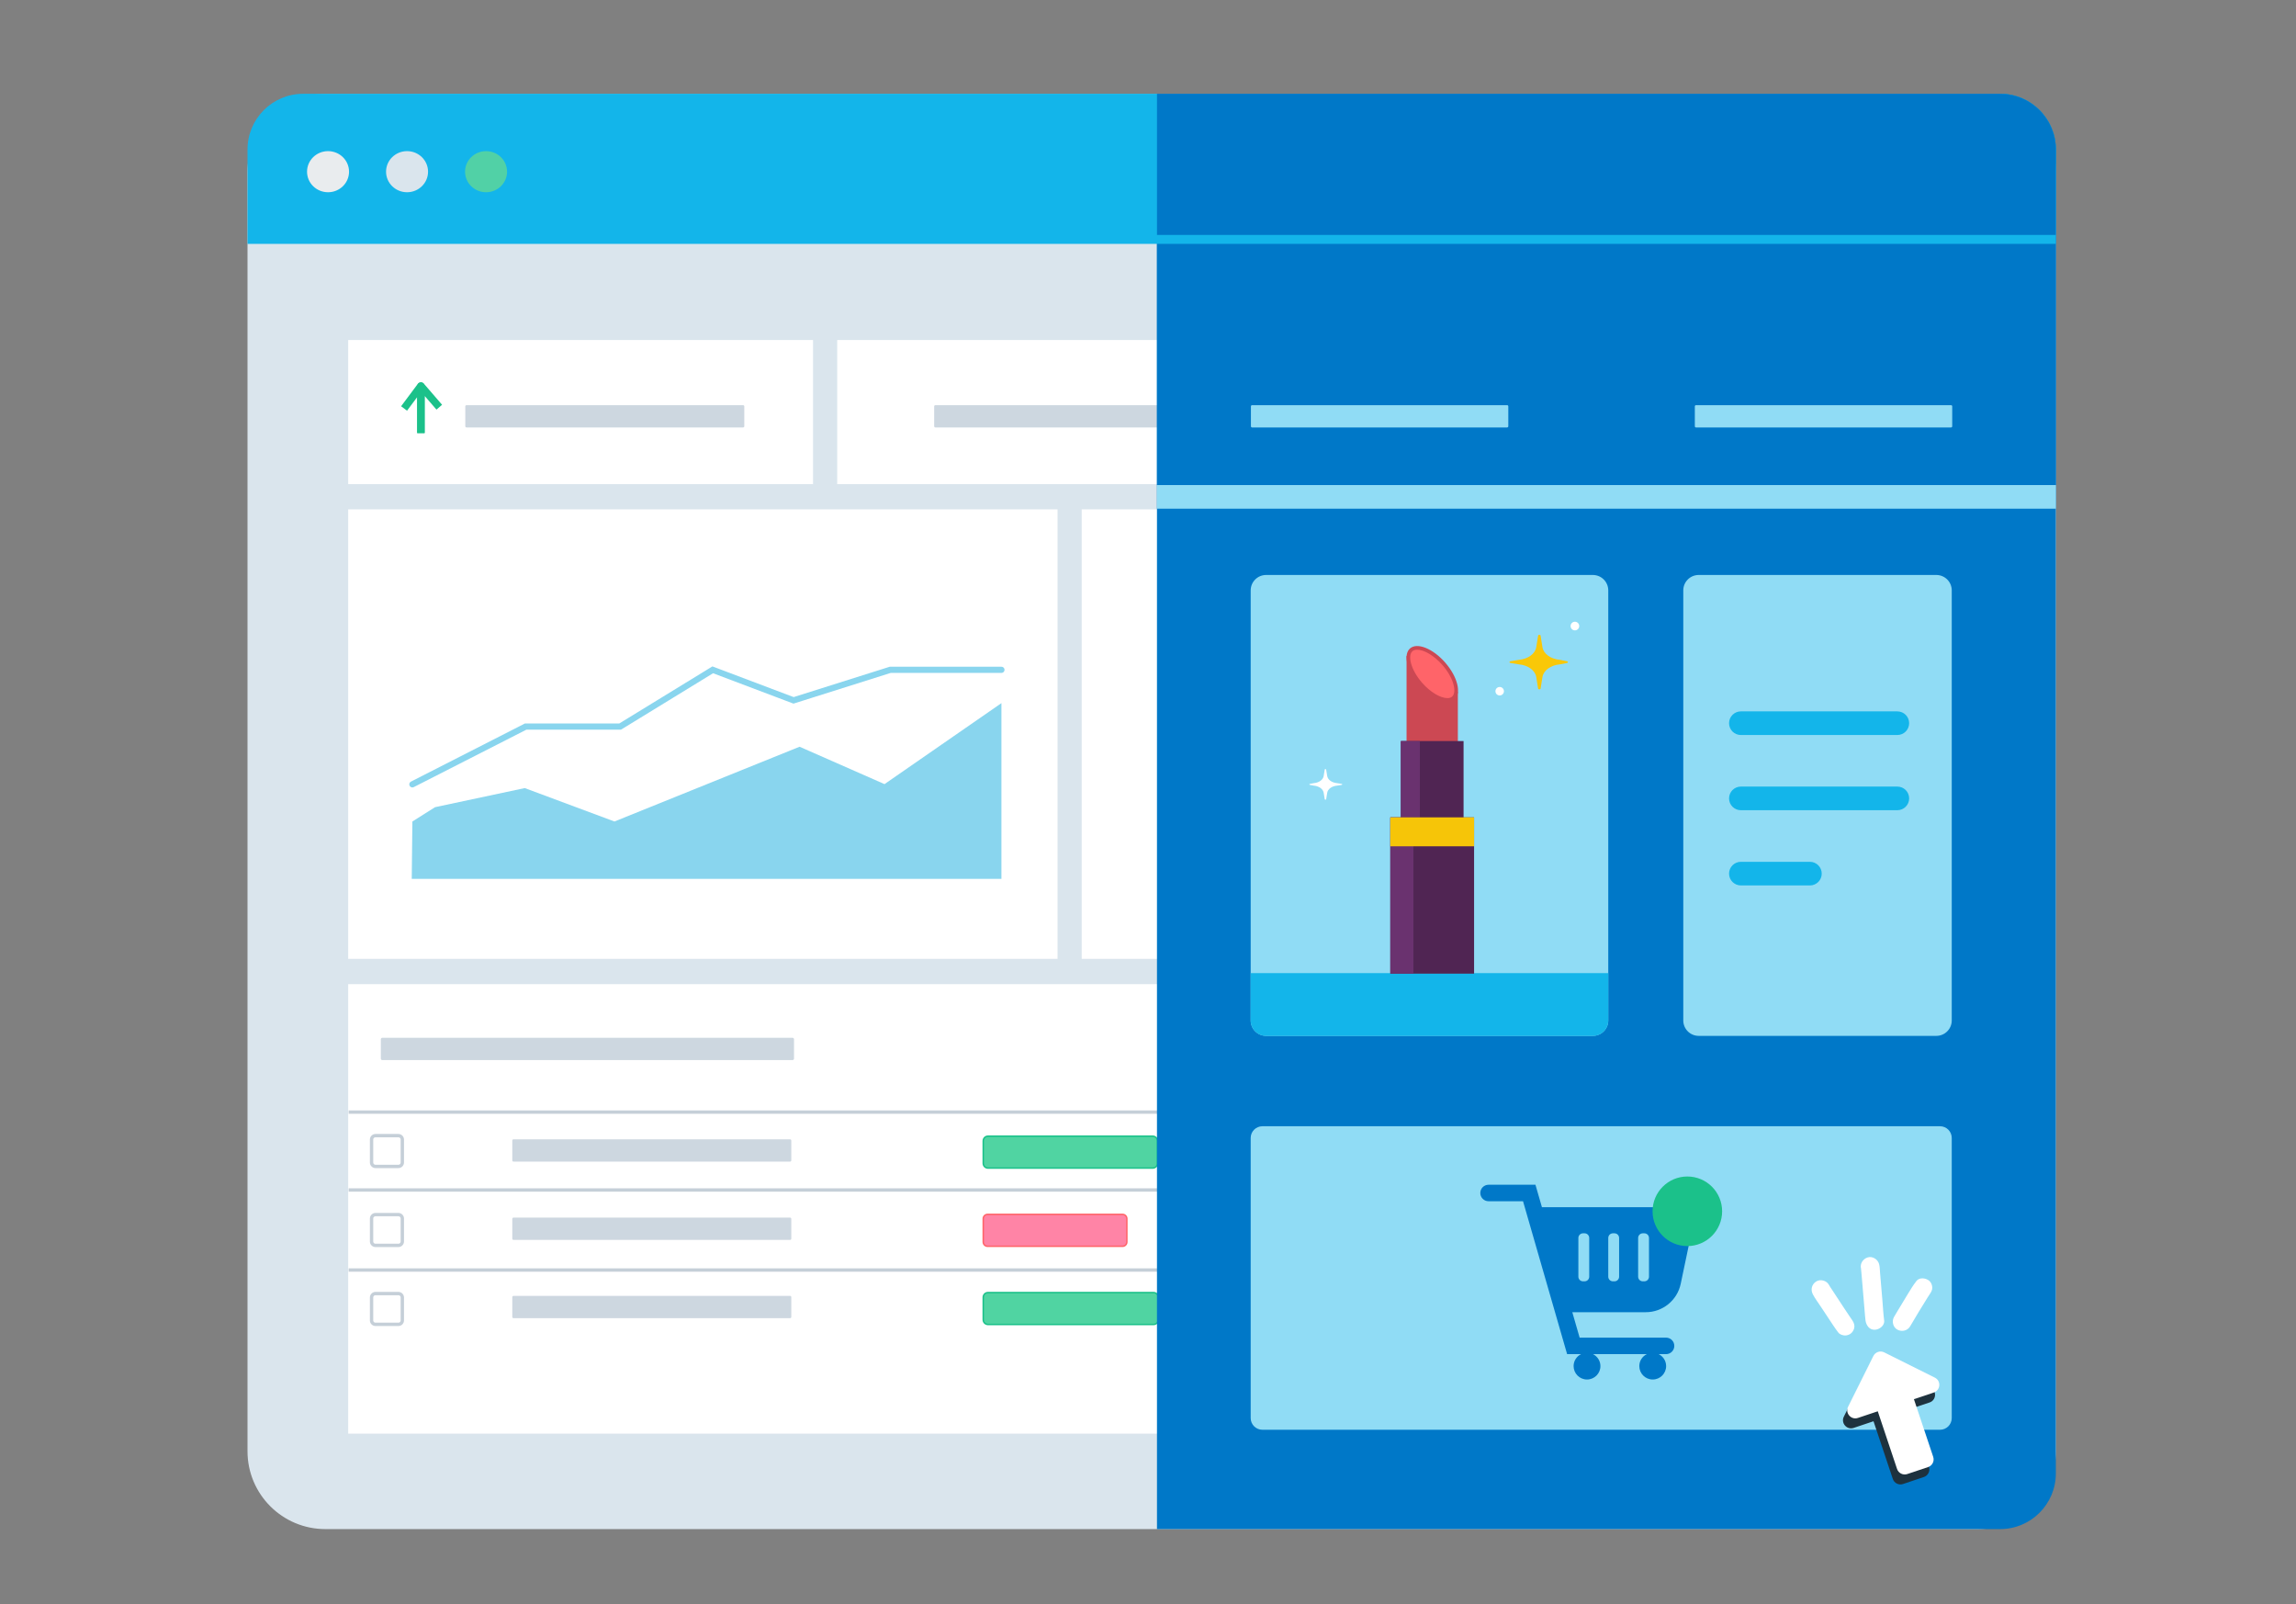
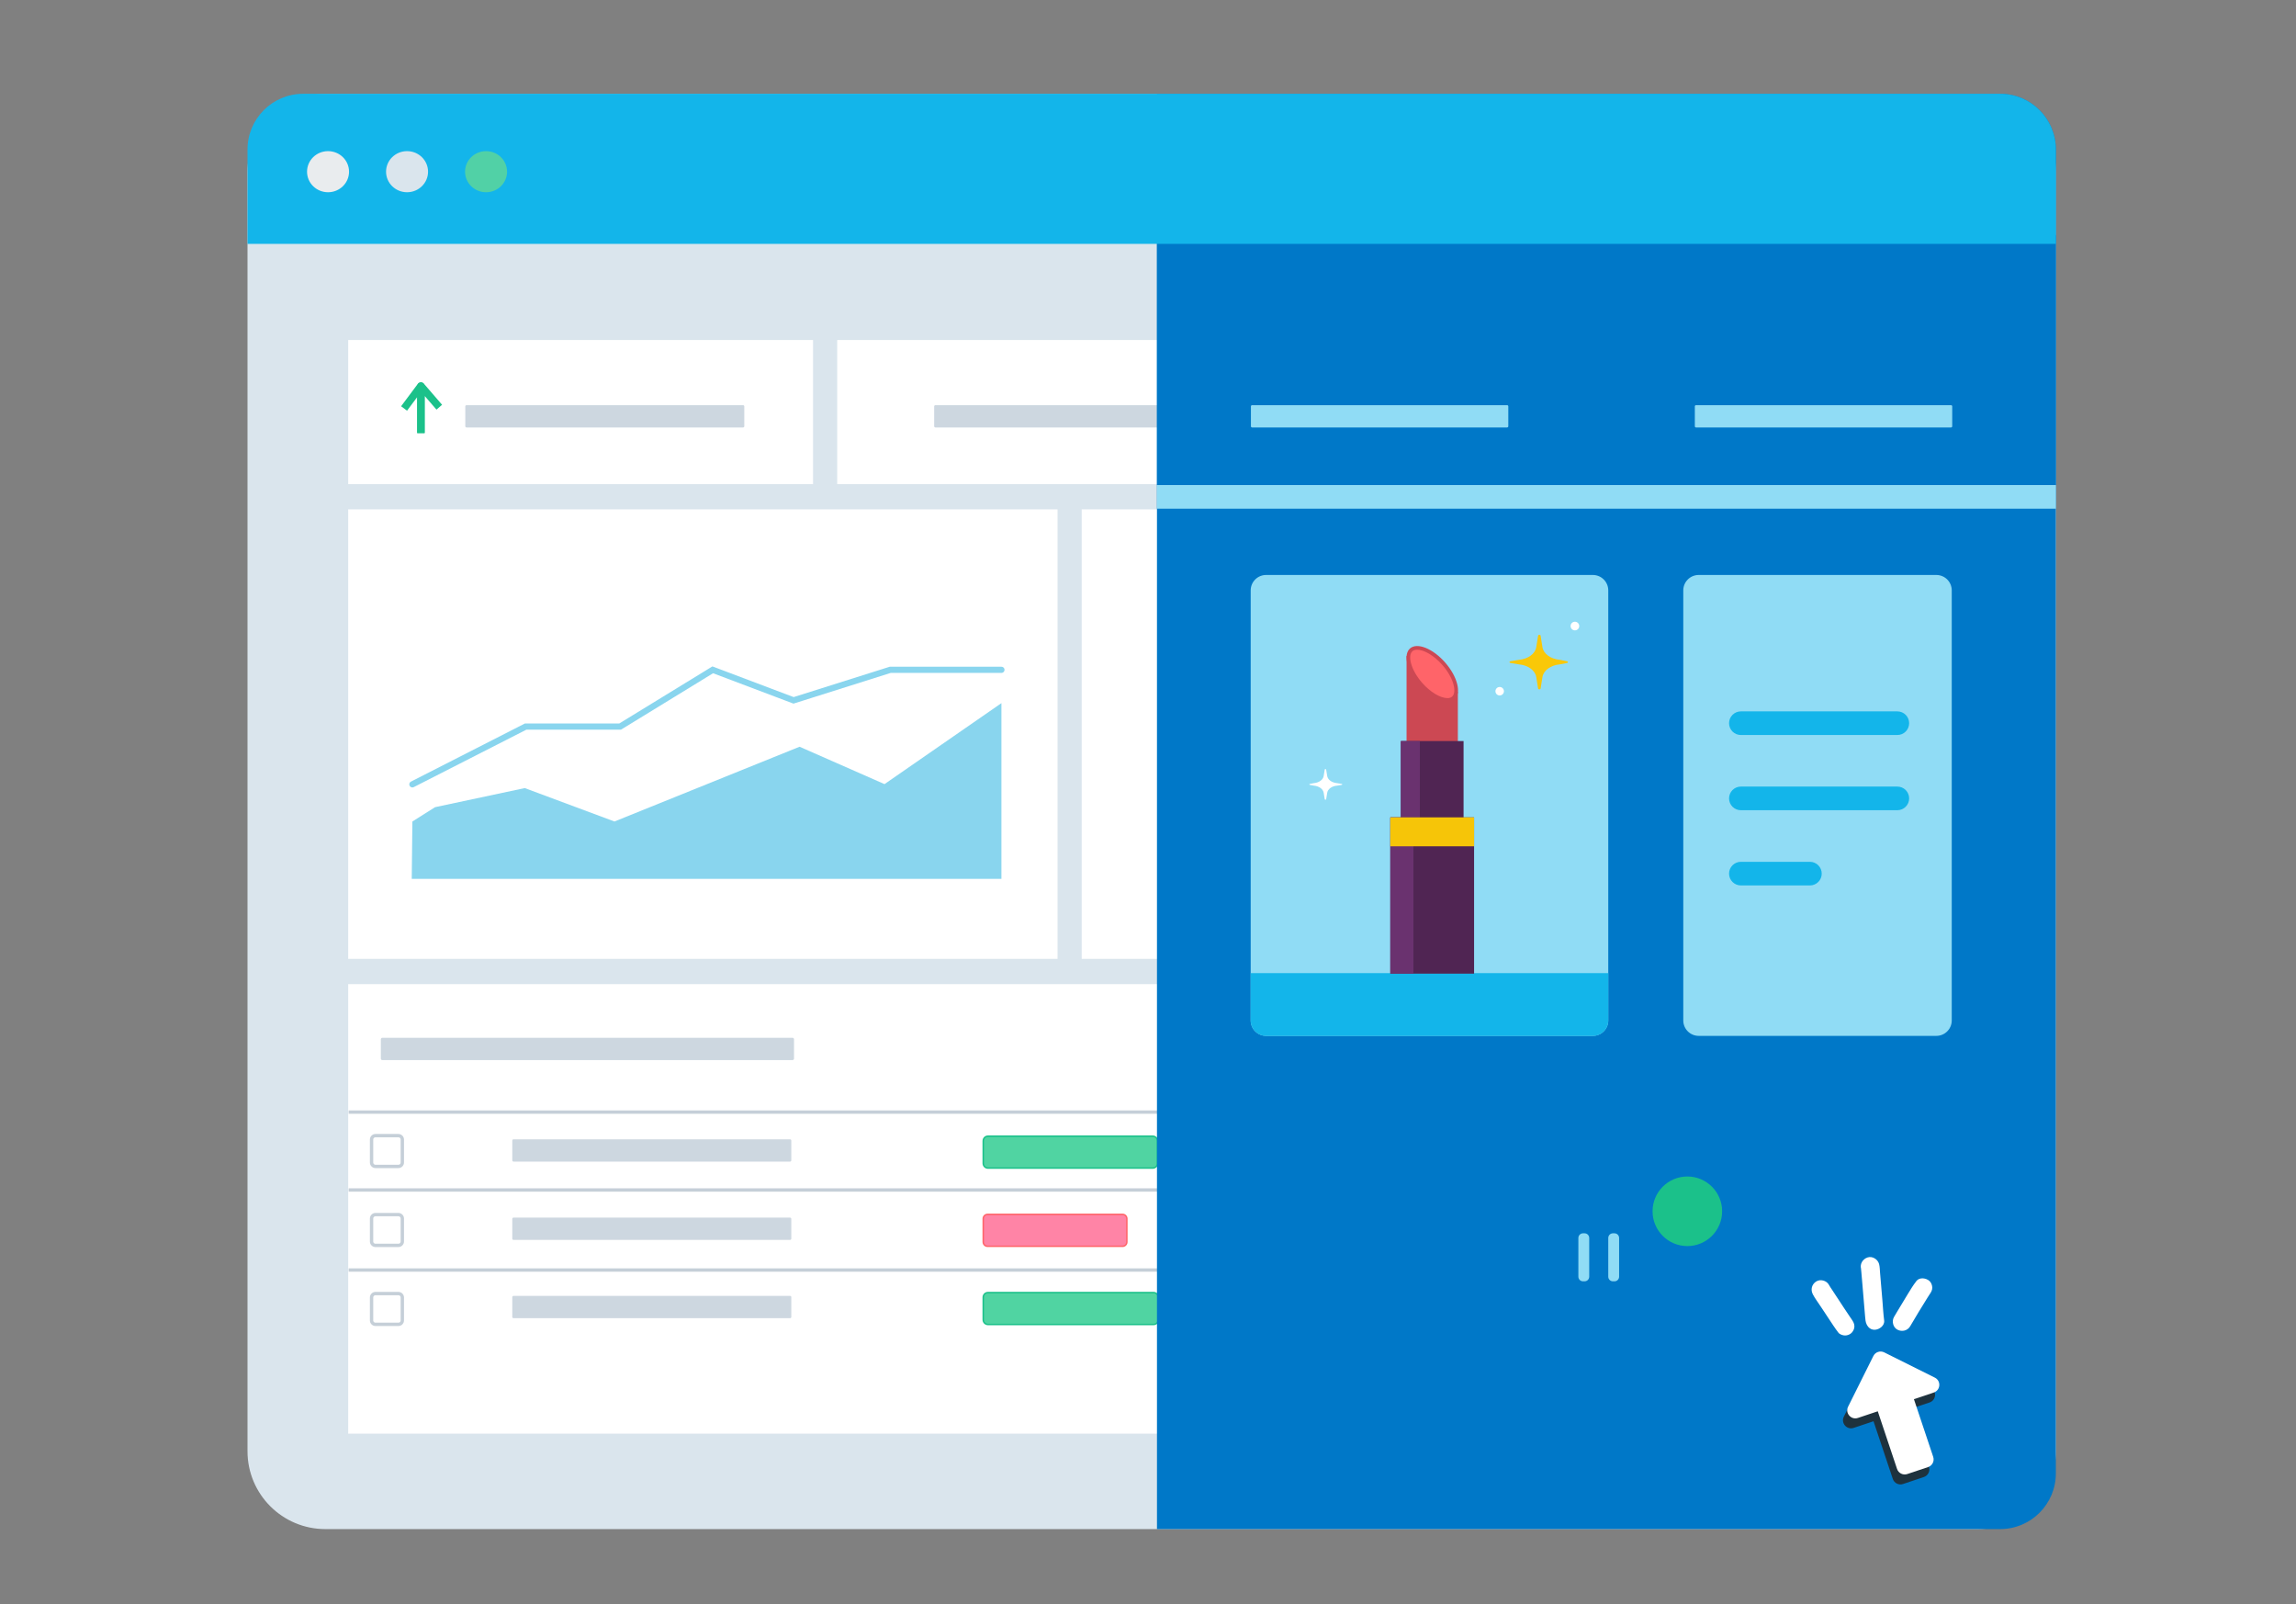
<svg xmlns="http://www.w3.org/2000/svg" width="1134" height="792" viewBox="0 0 1134 792" fill="none">
  <rect x="0" y="0" width="1134" height="792" fill="#808080" stroke="none" />
  <g clip-path="url(#clip0_317_70245)">
    <path d="M976.944 46.307H160.687C139.456 46.307 122.245 63.518 122.245 84.749V716.555C122.245 737.786 139.456 754.997 160.687 754.997H976.944C998.176 754.997 1015.39 737.786 1015.39 716.555V84.749C1015.39 63.518 998.176 46.307 976.944 46.307Z" fill="#DAE5ED" />
    <path d="M401.561 167.887H171.974V239.03H401.561V167.887Z" fill="white" />
    <path d="M522.328 251.5H171.974V473.443H522.328V251.5Z" fill="white" />
    <path d="M884.608 485.924H171.974V707.867H884.608V485.924Z" fill="white" />
    <path d="M884.608 251.5H534.253V473.443H884.608V251.5Z" fill="white" />
    <path d="M643.084 167.887H413.497V239.03H643.084V167.887Z" fill="white" />
    <path d="M884.608 167.887H655.021V239.03H884.608V167.887Z" fill="white" />
    <path d="M624.165 289.479H585.641V433.945H624.165V289.479Z" fill="#89D5EE" />
-     <path d="M698.695 301.322H660.171V433.945H698.695V301.322Z" fill="#89D5EE" />
    <path d="M773.213 371.594H734.689V433.944H773.213V371.594Z" fill="#89D5EE" />
    <path d="M847.743 417.217H809.22V433.944H847.743V417.217Z" fill="#89D5EE" />
    <path d="M203.676 387.277L259.646 358.741H306.301L352.029 330.727L391.944 345.807L439.69 330.727H494.604" stroke="#89D5EE" stroke-width="3.05" stroke-miterlimit="10" stroke-linecap="round" />
    <path d="M203.677 405.617L214.87 398.552L259.171 389.121L303.483 405.617L394.914 368.705L436.86 387.161L494.605 347.176V433.944H203.363L203.677 405.617Z" fill="#89D5EE" />
    <path d="M367.004 200.053H230.414C230.081 200.053 229.811 200.323 229.811 200.656V210.458C229.811 210.791 230.081 211.061 230.414 211.061H367.004C367.337 211.061 367.607 210.791 367.607 210.458V200.656C367.607 200.323 367.337 200.053 367.004 200.053Z" fill="#CDD7E0" />
    <path d="M598.587 200.053H461.997C461.664 200.053 461.394 200.323 461.394 200.656V210.458C461.394 210.791 461.664 211.061 461.997 211.061H598.587C598.92 211.061 599.19 210.791 599.19 210.458V200.656C599.19 200.323 598.92 200.053 598.587 200.053Z" fill="#CDD7E0" />
    <path d="M390.216 562.541H253.626C253.293 562.541 253.023 562.811 253.023 563.144V572.946C253.023 573.279 253.293 573.549 253.626 573.549H390.216C390.549 573.549 390.819 573.279 390.819 572.946V563.144C390.819 562.811 390.549 562.541 390.216 562.541Z" fill="#CDD7E0" />
    <path d="M391.434 512.418H188.828C188.425 512.418 188.098 512.745 188.098 513.149V522.696C188.098 523.099 188.425 523.426 188.828 523.426H391.434C391.838 523.426 392.165 523.099 392.165 522.696V513.149C392.165 512.745 391.838 512.418 391.434 512.418Z" fill="#CDD7E0" />
    <path d="M390.216 601.205H253.626C253.293 601.205 253.023 601.475 253.023 601.808V611.61C253.023 611.943 253.293 612.213 253.626 612.213H390.216C390.549 612.213 390.819 611.943 390.819 611.61V601.808C390.819 601.475 390.549 601.205 390.216 601.205Z" fill="#CDD7E0" />
    <path d="M390.216 639.855H253.626C253.293 639.855 253.023 640.126 253.023 640.459V650.261C253.023 650.594 253.293 650.864 253.626 650.864H390.216C390.549 650.864 390.819 650.594 390.819 650.261V640.459C390.819 640.126 390.549 639.855 390.216 639.855Z" fill="#CDD7E0" />
    <path d="M836.248 200.053H699.658C699.325 200.053 699.055 200.323 699.055 200.656V210.458C699.055 210.791 699.325 211.061 699.658 211.061H836.248C836.581 211.061 836.851 210.791 836.851 210.458V200.656C836.851 200.323 836.581 200.053 836.248 200.053Z" fill="#CDD7E0" />
    <path d="M199.57 201.689L207.841 190.611V213.823" stroke="#1BC18A" stroke-width="3.66" stroke-linejoin="round" />
    <path d="M216.958 201.051L207.945 190.611V213.823" stroke="#1BC18A" stroke-width="3.66" stroke-linejoin="round" />
    <path d="M569.308 560.988H487.981C486.68 560.988 485.626 562.043 485.626 563.343V574.398C485.626 575.698 486.68 576.753 487.981 576.753H569.308C570.609 576.753 571.663 575.698 571.663 574.398V563.343C571.663 562.043 570.609 560.988 569.308 560.988Z" fill="#50D4A2" stroke="#1BC18A" stroke-width="0.72" stroke-miterlimit="10" />
    <path d="M569.726 638.209H487.981C486.68 638.209 485.626 639.263 485.626 640.564V651.619C485.626 652.919 486.68 653.973 487.981 653.973H569.726C571.026 653.973 572.081 652.919 572.081 651.619V640.564C572.081 639.263 571.026 638.209 569.726 638.209Z" fill="#50D4A2" stroke="#1BC18A" stroke-width="0.72" stroke-miterlimit="10" />
    <path d="M554.426 599.604H487.76C486.582 599.604 485.626 600.559 485.626 601.738V613.234C485.626 614.412 486.582 615.368 487.76 615.368H554.426C555.604 615.368 556.56 614.412 556.56 613.234V601.738C556.56 600.559 555.604 599.604 554.426 599.604Z" fill="#FF84A6" stroke="#FF6469" stroke-width="0.72" stroke-miterlimit="10" />
    <path d="M712.673 502.268H647.864C645.647 502.268 643.85 504.065 643.85 506.281V529.841C643.85 532.057 645.647 533.854 647.864 533.854H712.673C714.89 533.854 716.686 532.057 716.686 529.841V506.281C716.686 504.065 714.89 502.268 712.673 502.268Z" fill="white" stroke="#C5CFD8" stroke-width="1.65" stroke-miterlimit="10" />
    <path d="M847.569 502.268H734.887C732.004 502.268 729.667 504.605 729.667 507.488V528.634C729.667 531.517 732.004 533.854 734.887 533.854H847.569C850.452 533.854 852.789 531.517 852.789 528.634V507.488C852.789 504.605 850.452 502.268 847.569 502.268Z" fill="#C5CFD8" />
    <path d="M866.732 512.638C868.18 512.638 869.354 511.464 869.354 510.016C869.354 508.568 868.18 507.395 866.732 507.395C865.285 507.395 864.111 508.568 864.111 510.016C864.111 511.464 865.285 512.638 866.732 512.638Z" fill="#371F38" />
    <path d="M866.732 521.628C868.18 521.628 869.354 520.454 869.354 519.006C869.354 517.558 868.18 516.385 866.732 516.385C865.285 516.385 864.111 517.558 864.111 519.006C864.111 520.454 865.285 521.628 866.732 521.628Z" fill="#371F38" />
    <path d="M866.732 530.606C868.18 530.606 869.354 529.433 869.354 527.985C869.354 526.537 868.18 525.363 866.732 525.363C865.285 525.363 864.111 526.537 864.111 527.985C864.111 529.433 865.285 530.606 866.732 530.606Z" fill="#371F38" />
    <path d="M172.194 549.109H884.283" stroke="#C5CFD8" stroke-width="1.65" stroke-miterlimit="10" />
    <path d="M172.194 587.562H884.283" stroke="#C5CFD8" stroke-width="1.65" stroke-miterlimit="10" />
    <path d="M172.194 627.084H884.283" stroke="#C5CFD8" stroke-width="1.65" stroke-miterlimit="10" />
    <path d="M196.774 560.732H185.453C184.383 560.732 183.516 561.6 183.516 562.67V573.991C183.516 575.061 184.383 575.928 185.453 575.928H196.774C197.844 575.928 198.712 575.061 198.712 573.991V562.67C198.712 561.6 197.844 560.732 196.774 560.732Z" fill="white" stroke="#C5CFD8" stroke-width="1.65" stroke-miterlimit="10" />
    <path d="M196.774 599.721H185.453C184.383 599.721 183.516 600.588 183.516 601.658V612.979C183.516 614.049 184.383 614.917 185.453 614.917H196.774C197.844 614.917 198.712 614.049 198.712 612.979V601.658C198.712 600.588 197.844 599.721 196.774 599.721Z" fill="white" stroke="#C5CFD8" stroke-width="1.65" stroke-miterlimit="10" />
    <path d="M196.774 638.707H185.453C184.383 638.707 183.516 639.574 183.516 640.644V651.966C183.516 653.036 184.383 653.903 185.453 653.903H196.774C197.844 653.903 198.712 653.036 198.712 651.966V640.644C198.712 639.574 197.844 638.707 196.774 638.707Z" fill="white" stroke="#C5CFD8" stroke-width="1.65" stroke-miterlimit="10" />
    <path d="M987.872 46.307H571.432V754.997H987.872C1003.07 754.997 1015.39 742.678 1015.39 727.482V73.833C1015.39 58.637 1003.07 46.318 987.872 46.318V46.307Z" fill="#0078C8" />
    <path d="M1015.39 115.988H571.432V239.505H1015.39V115.988Z" fill="#0078C8" />
    <path d="M1015.39 239.504H571.432V251.174H1015.39V239.504Z" fill="#90DCF5" />
    <path d="M987.883 46.307H149.76C134.564 46.307 122.245 58.626 122.245 73.822V120.419H1015.39V73.822C1015.39 58.626 1003.07 46.307 987.871 46.307H987.883Z" fill="#13B5EA" />
    <path d="M162.021 94.923C167.748 94.923 172.391 90.379 172.391 84.773C172.391 79.167 167.748 74.623 162.021 74.623C156.293 74.623 151.65 79.167 151.65 84.773C151.65 90.379 156.293 94.923 162.021 94.923Z" fill="#E9ECEE" />
    <path d="M201.043 94.923C206.771 94.923 211.414 90.379 211.414 84.773C211.414 79.167 206.771 74.623 201.043 74.623C195.316 74.623 190.673 79.167 190.673 84.773C190.673 90.379 195.316 94.923 201.043 94.923Z" fill="#DAE5ED" />
    <path d="M240.066 94.923C245.793 94.923 250.436 90.379 250.436 84.773C250.436 79.167 245.793 74.623 240.066 74.623C234.338 74.623 229.695 79.167 229.695 84.773C229.695 90.379 234.338 94.923 240.066 94.923Z" fill="#51D1A6" />
-     <path d="M958.187 556.092H623.504C620.307 556.092 617.715 558.683 617.715 561.88V700.164C617.715 703.361 620.307 705.952 623.504 705.952H958.187C961.384 705.952 963.975 703.361 963.975 700.164V561.88C963.975 558.683 961.384 556.092 958.187 556.092Z" fill="#90DCF5" />
    <path d="M838.046 596.066H761.567L758.365 584.977H735.2C732.95 584.977 731.128 586.798 731.128 589.048C731.128 591.299 732.95 593.12 735.2 593.12H752.229L774.002 668.613H780.892C778.712 669.691 777.204 671.919 777.204 674.517C777.204 678.171 780.173 681.141 783.827 681.141C787.481 681.141 790.451 678.171 790.451 674.517C790.451 671.919 788.943 669.691 786.762 668.613H813.349C811.168 669.691 809.66 671.919 809.66 674.517C809.66 678.171 812.618 681.141 816.284 681.141C819.95 681.141 822.908 678.171 822.908 674.517C822.908 671.919 821.4 669.691 819.219 668.613H822.873C825.123 668.613 826.944 666.791 826.944 664.541C826.944 662.291 825.123 660.469 822.873 660.469H780.185L776.566 647.907H812.85C821.191 647.907 828.394 642.06 830.111 633.894L836.224 604.755H838.08C840.482 604.755 842.419 602.806 842.419 600.416C842.419 598.027 840.47 596.078 838.08 596.078L838.046 596.066Z" fill="#0078C8" />
    <path d="M782.621 608.953H781.855C780.587 608.953 779.559 609.981 779.559 611.25V630.367C779.559 631.635 780.587 632.664 781.855 632.664H782.621C783.889 632.664 784.918 631.635 784.918 630.367V611.25C784.918 609.981 783.889 608.953 782.621 608.953Z" fill="#90DCF5" />
    <path d="M797.388 608.953H796.622C795.354 608.953 794.325 609.981 794.325 611.25V630.367C794.325 631.635 795.354 632.664 796.622 632.664H797.388C798.656 632.664 799.684 631.635 799.684 630.367V611.25C799.684 609.981 798.656 608.953 797.388 608.953Z" fill="#90DCF5" />
-     <path d="M812.143 608.953H811.377C810.109 608.953 809.081 609.981 809.081 611.25V630.367C809.081 631.635 810.109 632.664 811.377 632.664H812.143C813.411 632.664 814.44 631.635 814.44 630.367V611.25C814.44 609.981 813.411 608.953 812.143 608.953Z" fill="#90DCF5" />
    <path d="M833.382 615.263C842.87 615.263 850.562 607.572 850.562 598.084C850.562 588.596 842.87 580.904 833.382 580.904C823.894 580.904 816.203 588.596 816.203 598.084C816.203 607.572 823.894 615.263 833.382 615.263Z" fill="#1BC18A" />
    <path d="M786.716 283.898H625.325C621.123 283.898 617.716 287.305 617.716 291.508V503.858C617.716 508.06 621.123 511.467 625.325 511.467H786.716C790.919 511.467 794.326 508.06 794.326 503.858V291.508C794.326 287.305 790.919 283.898 786.716 283.898Z" fill="#90DCF5" />
    <path d="M617.716 480.484H794.326V503.858C794.326 508.058 790.915 511.468 786.716 511.468H625.314C621.114 511.468 617.704 508.058 617.704 503.858V480.484H617.716Z" fill="#13B5EA" />
    <path d="M720.039 405.14H694.705V323.812L720.039 341.665V405.14Z" fill="#CC4853" />
    <path d="M722.858 365.898H691.886V443.491H722.858V365.898Z" fill="#502553" />
    <path d="M701.271 365.898H691.886V443.491H701.271V365.898Z" fill="#6A326F" />
    <path d="M718.401 345.329C721.928 342.248 719.867 334.118 713.797 327.17C707.728 320.223 699.949 317.088 696.422 320.169C692.895 323.25 694.956 331.38 701.025 338.328C707.095 345.276 714.874 348.41 718.401 345.329Z" fill="#CC4853" />
    <path d="M714.866 344.693C711.351 344.693 706.34 341.654 702.384 337.13C699.635 333.975 697.674 330.506 696.874 327.351C696.19 324.66 696.457 322.537 697.605 321.539C698.162 321.052 698.95 320.809 699.936 320.809C703.451 320.809 708.462 323.848 712.418 328.372C715.167 331.527 717.128 334.995 717.928 338.151C718.612 340.842 718.346 342.965 717.197 343.962C716.64 344.449 715.852 344.705 714.866 344.705V344.693Z" fill="#FF6469" />
    <path d="M728.055 403.574H686.678V480.749H728.055V403.574Z" fill="#502553" />
    <path d="M698.104 403.574H686.678V480.749H698.104V403.574Z" fill="#6A326F" />
    <path d="M728.055 403.574H686.678V417.865H728.055V403.574Z" fill="#F6C508" />
    <path d="M740.699 343.395C741.858 343.395 742.798 342.454 742.798 341.295C742.798 340.135 741.858 339.195 740.699 339.195C739.539 339.195 738.599 340.135 738.599 341.295C738.599 342.454 739.539 343.395 740.699 343.395Z" fill="white" />
    <path d="M777.854 311.251C779.032 311.251 779.988 310.296 779.988 309.117C779.988 307.938 779.032 306.982 777.854 306.982C776.675 306.982 775.719 307.938 775.719 309.117C775.719 310.296 776.675 311.251 777.854 311.251Z" fill="white" />
    <path d="M750.176 325.797L746.104 326.47C745.373 326.528 745.373 327.305 746.104 327.363L750.176 328.036C754.677 328.419 758.238 331.006 758.76 334.289L759.676 339.984C759.757 340.518 760.825 340.518 760.906 339.984L761.822 334.289C762.356 331.006 765.905 328.431 770.406 328.036L773.851 327.363C774.582 327.305 774.582 326.528 773.851 326.47L770.406 325.797C765.905 325.415 762.344 322.828 761.822 319.545L760.906 313.849C760.825 313.316 759.757 313.316 759.676 313.849L758.76 319.545C758.226 322.828 754.677 325.403 750.176 325.797Z" fill="#F9C808" />
    <path d="M660.345 386.675L662.642 387.046C663.048 387.081 663.048 387.51 662.642 387.545L660.345 387.916C657.805 388.137 655.81 389.587 655.508 391.431L654.986 394.633C654.94 394.934 654.348 394.934 654.29 394.633L653.768 391.431C653.467 389.587 651.472 388.137 648.931 387.916L646.994 387.545C646.588 387.51 646.588 387.081 646.994 387.046L648.931 386.675C651.472 386.455 653.467 385.005 653.768 383.16L654.29 379.959C654.337 379.657 654.928 379.657 654.986 379.959L655.508 383.16C655.81 385.005 657.805 386.455 660.345 386.675Z" fill="white" />
    <path d="M953.524 685.13L928.514 672.66C926.542 671.674 924.141 672.474 923.155 674.458L910.685 699.468C909.096 702.658 912.158 706.161 915.522 705.036L925.336 701.753L934.859 730.219C935.555 732.307 937.817 733.444 939.917 732.736L950.195 729.291C952.283 728.595 953.419 726.333 952.712 724.234L943.188 695.767L953.002 692.485C956.377 691.359 956.702 686.708 953.512 685.118L953.524 685.13Z" fill="#1E323E" />
    <path d="M955.623 680.212L930.614 667.742C928.642 666.756 926.241 667.557 925.255 669.54L912.785 694.55C911.195 697.74 914.258 701.243 917.622 700.118L927.435 696.835L936.959 725.301C937.655 727.389 939.917 728.526 942.016 727.819L952.294 724.373C954.382 723.677 955.519 721.415 954.811 719.316L945.288 690.849L955.101 687.566C958.477 686.441 958.802 681.79 955.612 680.201L955.623 680.212Z" fill="white" />
    <path d="M946.506 632.548C944.847 634.647 943.49 636.967 942.086 639.241C940.404 641.99 938.734 644.763 937.075 647.535C936.541 648.428 936.008 649.333 935.474 650.226C934.256 652.303 934.929 655.365 937.121 656.525C939.337 657.697 942.109 657.093 943.42 654.878C946.204 650.157 949.011 645.447 951.934 640.819C952.282 640.273 952.63 639.728 952.978 639.183C953.292 638.707 954.382 637.292 953.002 639.044C953.79 638.046 954.347 637.118 954.347 635.784C954.347 634.659 953.848 633.302 953.002 632.525C951.343 631.005 948.083 630.506 946.494 632.525L946.506 632.548Z" fill="white" />
    <path d="M919.187 626.527C919.361 627.118 919.083 625.436 919.071 625.61C919.071 625.796 919.118 625.993 919.141 626.179C919.211 626.84 919.269 627.489 919.327 628.151C919.512 630.169 919.686 632.199 919.849 634.217C920.243 638.823 920.614 643.44 921.009 648.045C921.125 649.356 921.206 650.678 921.38 651.977C921.705 654.355 923.271 656.698 925.985 656.582C928.201 656.478 930.927 654.541 930.59 651.977C930.161 648.741 929.999 645.446 929.732 642.198C929.349 637.639 928.978 633.081 928.572 628.522C928.444 627.118 928.456 625.436 928.073 624.079C927.412 621.771 924.79 620.1 922.412 620.866C920.057 621.631 918.491 624.044 919.199 626.527H919.187Z" fill="white" />
    <path d="M895.35 639.056C896.475 641.178 897.983 643.15 899.294 645.157C901.347 648.289 903.4 651.41 905.488 654.507C906.3 655.713 907.124 656.908 908.028 658.056C908.701 658.915 910.244 659.402 911.288 659.402C912.413 659.402 913.77 658.903 914.548 658.056C915.325 657.21 915.951 656.026 915.893 654.797C915.835 653.498 915.336 652.558 914.548 651.537C915.94 653.3 914.965 652.071 914.652 651.618C914.316 651.131 913.979 650.632 913.643 650.134C912.68 648.718 911.74 647.292 910.789 645.865C908.771 642.826 906.764 639.775 904.78 636.712C904.282 635.947 903.725 635.193 903.307 634.392C902.182 632.258 899.038 631.434 897.008 632.745C894.839 634.137 894.155 636.759 895.361 639.044L895.35 639.056Z" fill="white" />
    <path d="M956.366 283.898H838.986C834.783 283.898 831.376 287.305 831.376 291.508V503.858C831.376 508.06 834.783 511.467 838.986 511.467H956.366C960.569 511.467 963.976 508.06 963.976 503.858V291.508C963.976 287.305 960.569 283.898 956.366 283.898Z" fill="#90DCF5" />
    <path d="M937.098 351.248H859.819C856.597 351.248 853.984 353.86 853.984 357.083C853.984 360.305 856.597 362.918 859.819 362.918H937.098C940.321 362.918 942.933 360.305 942.933 357.083C942.933 353.86 940.321 351.248 937.098 351.248Z" fill="#13B5EA" />
    <path d="M937.098 388.379H859.819C856.597 388.379 853.984 390.991 853.984 394.214C853.984 397.436 856.597 400.049 859.819 400.049H937.098C940.321 400.049 942.933 397.436 942.933 394.214C942.933 390.991 940.321 388.379 937.098 388.379Z" fill="#13B5EA" />
    <path d="M893.923 425.523H859.819C856.597 425.523 853.984 428.136 853.984 431.358C853.984 434.581 856.597 437.193 859.819 437.193H893.923C897.146 437.193 899.758 434.581 899.758 431.358C899.758 428.136 897.146 425.523 893.923 425.523Z" fill="#13B5EA" />
-     <path d="M987.883 46.307H571.443V115.988H1015.4V73.822C1015.4 58.626 1003.08 46.318 987.883 46.318V46.307Z" fill="#0078C8" />
    <path d="M744.376 200.053H618.412C618.091 200.053 617.832 200.312 617.832 200.633V210.481C617.832 210.801 618.091 211.061 618.412 211.061H744.376C744.696 211.061 744.956 210.801 744.956 210.481V200.633C744.956 200.312 744.696 200.053 744.376 200.053Z" fill="#90DCF5" />
    <path d="M963.627 200.053H837.663C837.343 200.053 837.083 200.312 837.083 200.633V210.481C837.083 210.801 837.343 211.061 837.663 211.061H963.627C963.948 211.061 964.207 210.801 964.207 210.481V200.633C964.207 200.312 963.948 200.053 963.627 200.053Z" fill="#90DCF5" />
  </g>
  <defs>
    <clipPath id="clip0_317_70245">
      <rect width="1134" height="792" fill="white" />
    </clipPath>
  </defs>
</svg>